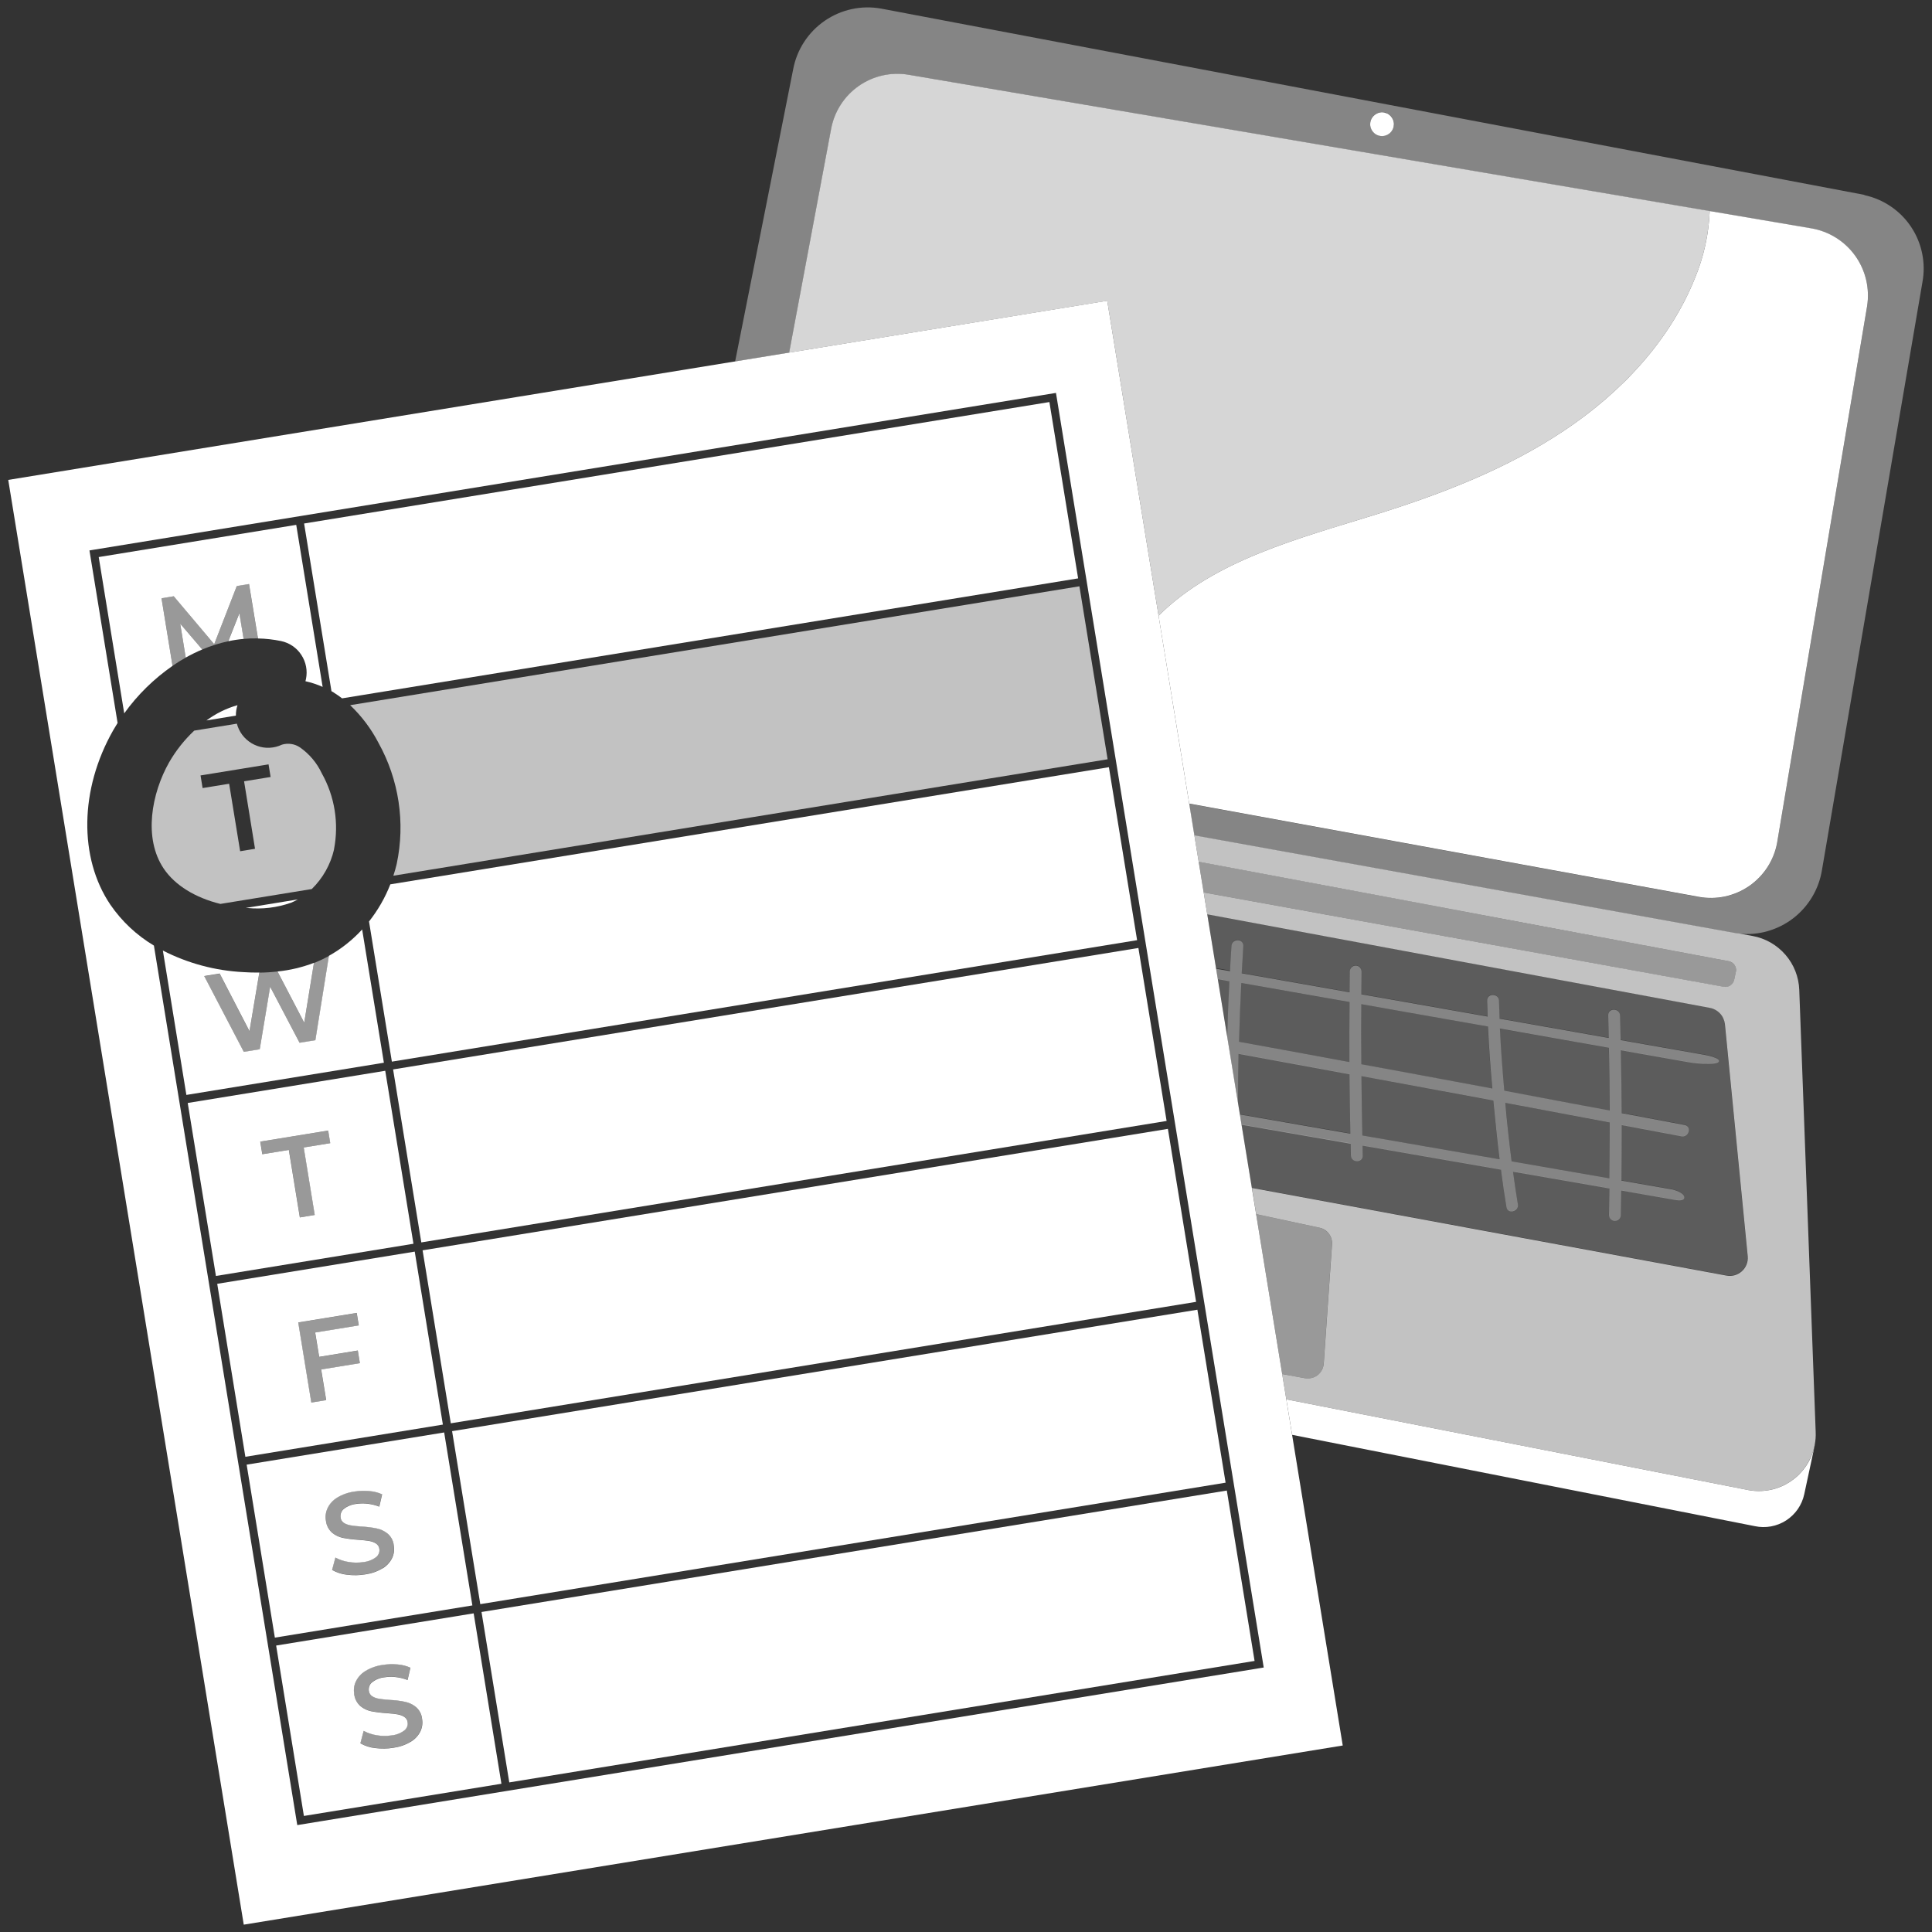
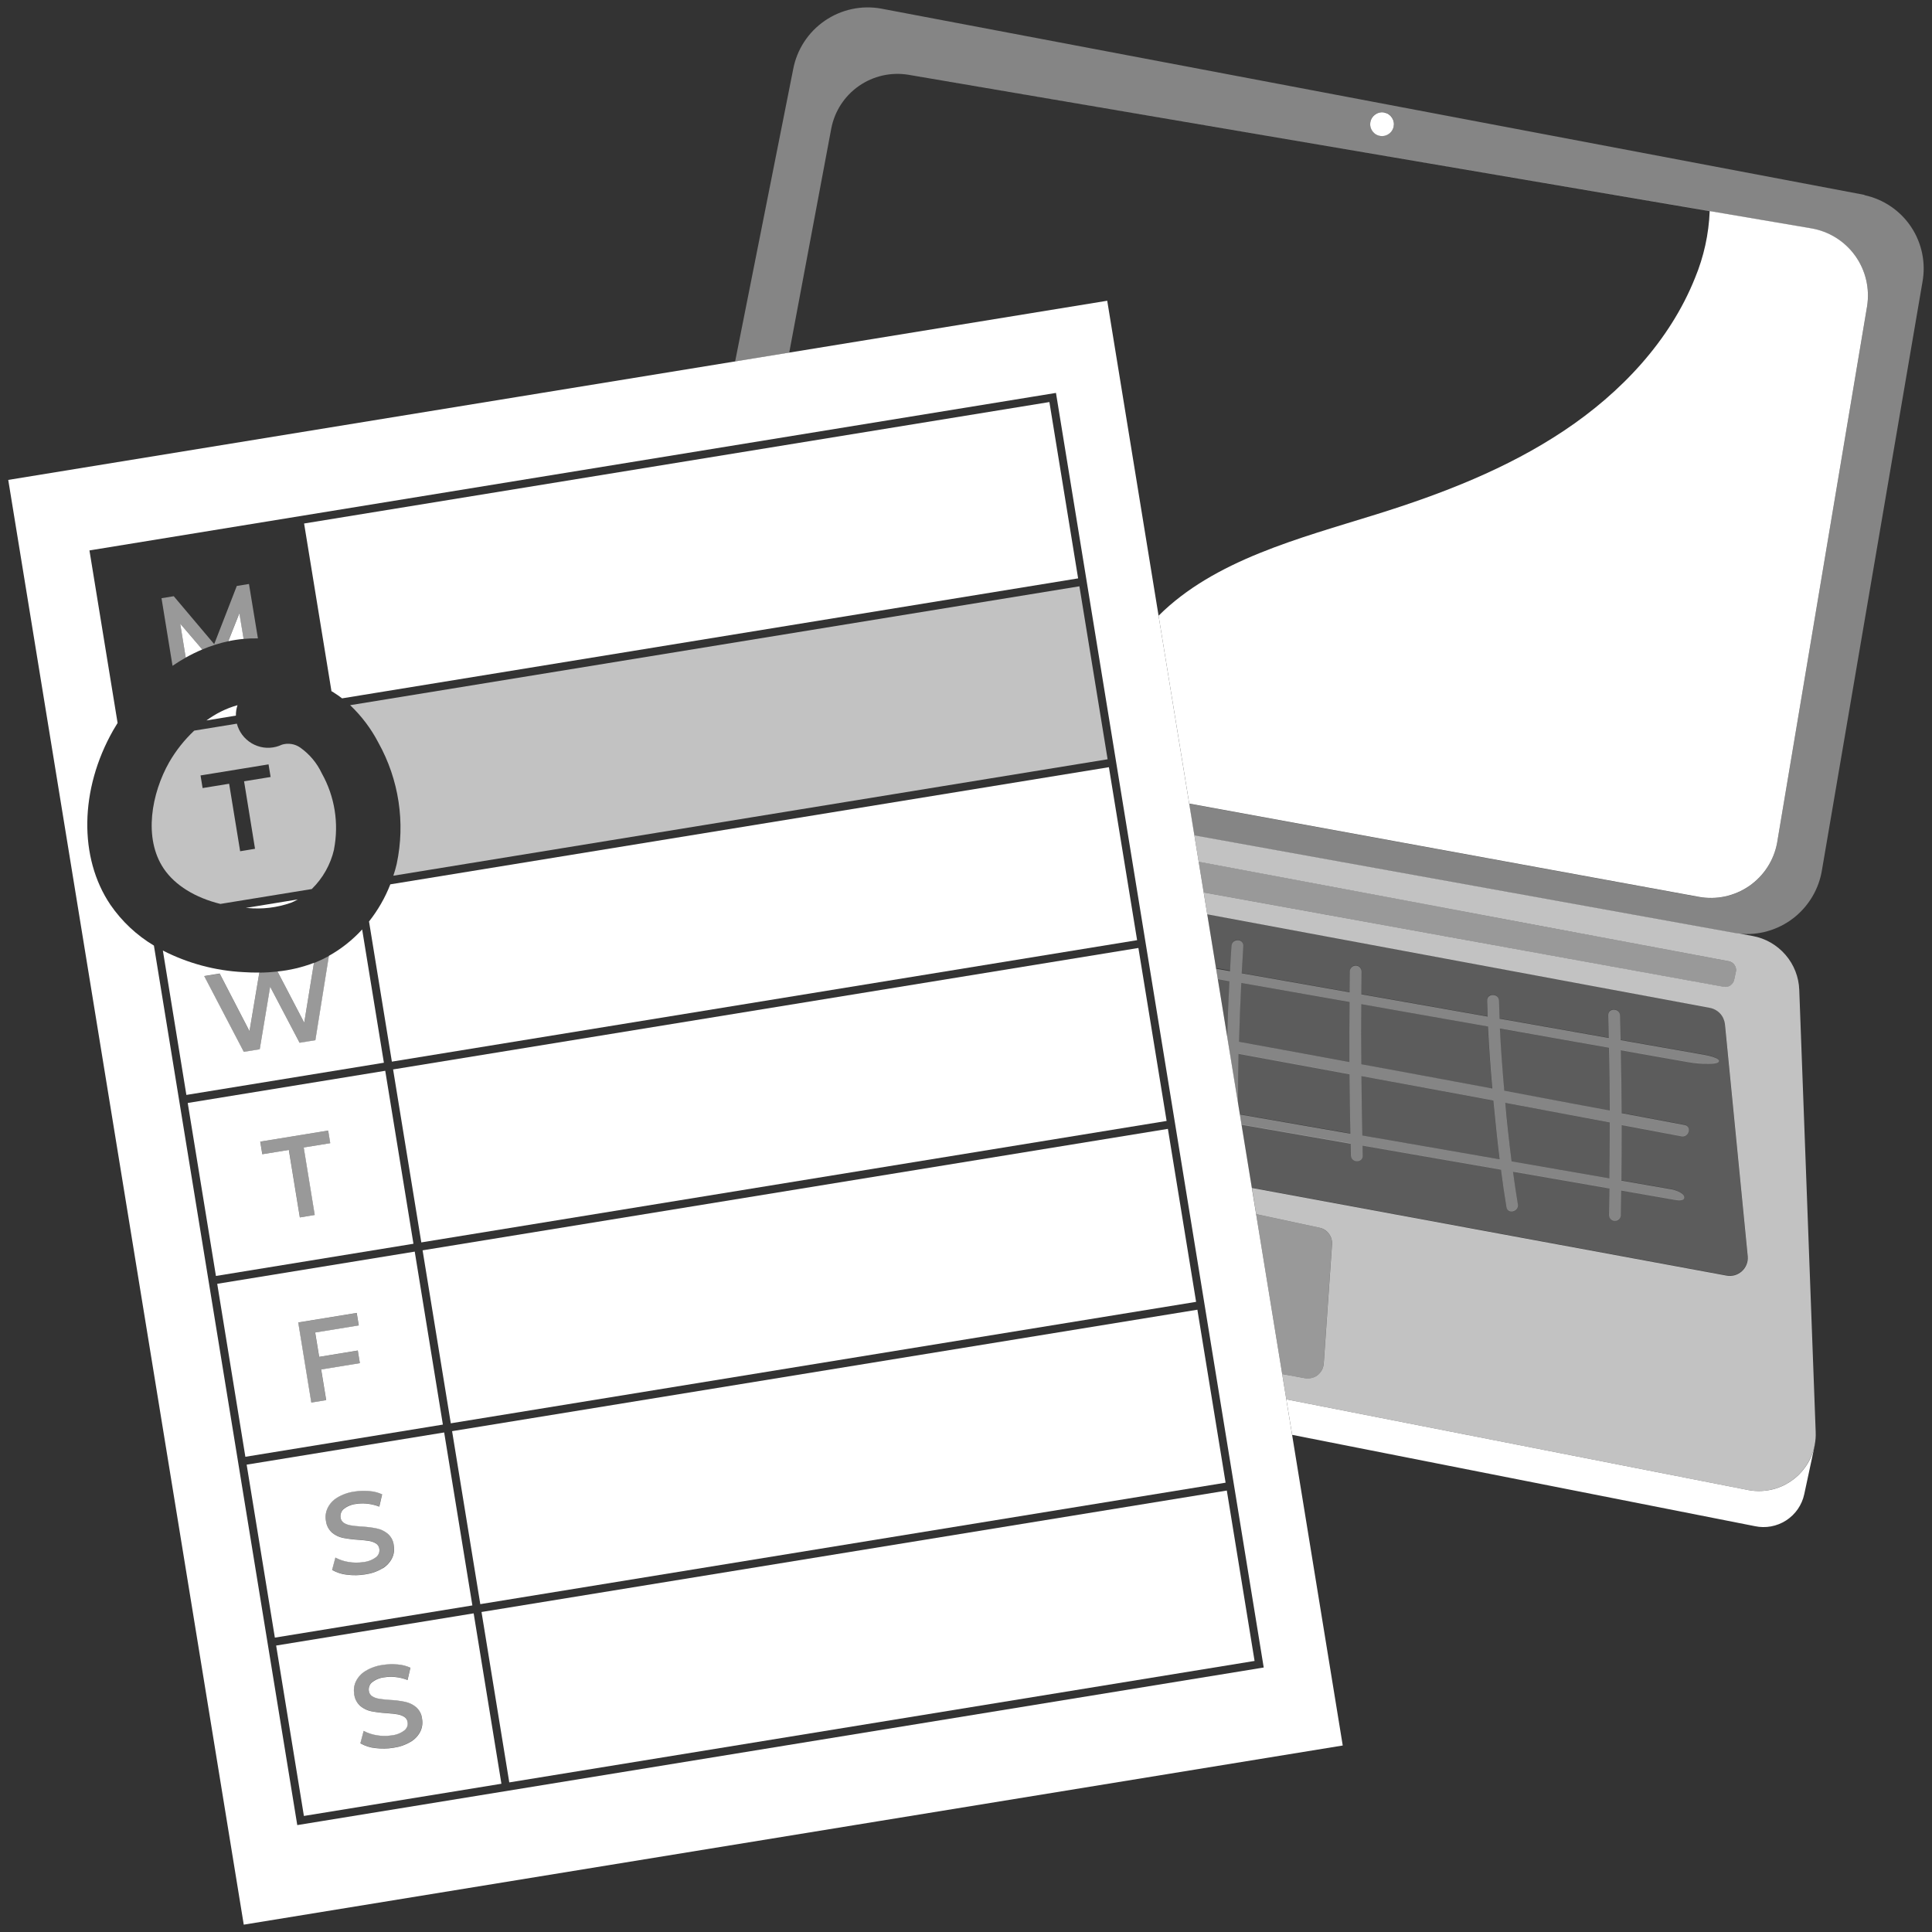
<svg xmlns="http://www.w3.org/2000/svg" viewBox="0 0 300 300">
  <rect x="0" y="0" width="300" height="300" fill="#333333" stroke="none" />
  <g fill="#fff">
    <path d="m 57.3 143.08 l 3.55 21.77 115.72 -18.86 -4.38 -26.86 -111.58 18.19 c -.81 2.08 -1.93 4.02 -3.31 5.77 z" />
    <path d="m 190.5 231.45 l -115.73 18.86 4.31 26.46 115.73 -18.86 z" />
    <path d="m 36.88 109.5 c -1.74 .49 -3.37 1.3 -4.82 2.37 l 4.57 -.75 c -.01 -.55 .08 -1.1 .25 -1.63 z" />
    <path d="m 185.93 203.37 l -115.73 18.86 4.38 26.86 115.73 -18.86 z" />
    <path d="m 176.77 147.2 l -115.73 18.86 4.38 26.86 115.73 -18.86 z" />
    <path d="m 181.35 175.29 l -115.73 18.86 4.38 26.86 115.73 -18.86 z" />
    <path d="m 48.75 149.51 c -1.82 .69 -3.72 1.15 -5.66 1.34 l 4.15 7.95 z" />
    <path d="m 56.24 144.32 c -1.49 1.63 -3.24 3.02 -5.17 4.1 l -2.1 13.1 -2.45 .4 -4.57 -8.7 -1.62 9.71 -2.47 .4 -6.15 -11.77 2.4 -.39 4.63 8.95 1.53 -9.11 c -.11 0 -.21 .01 -.32 .01 -.7 0 -1.42 -.02 -2.16 -.07 -4.36 -.22 -8.62 -1.36 -12.5 -3.35 l 3.65 22.42 30.67 -5 -3.38 -20.72 z" />
    <path d="m 59.82 166.27 l -30.67 5 4.38 26.86 30.67 -5 z m -13.26 22.77 l -1.71 -10.48 -4.12 .67 -.32 -1.96 10.55 -1.72 .32 1.96 -4.12 .67 1.71 10.48 z" />
    <path d="m 38.4 140.99 c 2.3 .23 4.63 -.05 6.81 -.82 .36 -.15 .71 -.32 1.04 -.51 l -8.07 1.32 c .07 .01 .14 .01 .22 .02 z" />
    <path d="m 64.4 194.35 l -30.67 5 4.37 26.86 30.67 -5 z m -16.06 23.44 l -2.03 -12.44 9.08 -1.48 .32 1.94 -6.77 1.1 .62 3.78 6 -.98 .32 1.96 -6.01 .98 .78 4.76 z" />
    <path d="m 42.88 255.52 l 4.31 26.46 30.67 -5 -4.31 -26.46 z m 20.92 14.92 c -.82 .5 -1.74 .82 -2.69 .95 -.94 .16 -1.9 .17 -2.85 .05 -.81 -.08 -1.59 -.34 -2.3 -.74 l .51 -1.93 c .64 .34 1.32 .57 2.04 .68 .76 .13 1.53 .14 2.29 .02 .73 -.07 1.42 -.34 2 -.78 .19 -.15 .33 -.35 .42 -.57 .09 -.23 .11 -.47 .07 -.71 -.02 -.17 -.08 -.33 -.17 -.47 s -.21 -.26 -.35 -.35 c -.32 -.2 -.68 -.33 -1.06 -.39 -.41 -.07 -.97 -.13 -1.67 -.18 -.81 -.05 -1.62 -.15 -2.41 -.3 -.62 -.13 -1.2 -.41 -1.68 -.81 -.53 -.48 -.87 -1.13 -.95 -1.84 -.11 -.67 -.03 -1.35 .26 -1.97 .32 -.67 .83 -1.23 1.47 -1.62 .82 -.5 1.73 -.82 2.68 -.95 .76 -.12 1.52 -.15 2.29 -.08 .7 .05 1.39 .22 2.03 .51 l -.44 1.91 c -.59 -.23 -1.2 -.38 -1.82 -.45 -.59 -.07 -1.18 -.06 -1.76 .03 -.72 .07 -1.4 .35 -1.96 .8 -.19 .16 -.33 .37 -.41 .61 -.08 .23 -.1 .49 -.06 .73 .02 .17 .08 .32 .17 .46 s .21 .26 .35 .35 c .32 .2 .68 .32 1.06 .38 .41 .07 .97 .13 1.67 .18 .8 .04 1.6 .14 2.38 .3 .62 .13 1.2 .41 1.69 .81 .53 .47 .87 1.11 .94 1.82 .12 .66 .03 1.35 -.26 1.96 -.33 .66 -.85 1.22 -1.48 1.6 z" />
    <path d="m 68.97 222.43 l -30.67 5 4.38 26.86 30.67 -5 z m -9.56 21.09 c -.82 .5 -1.74 .82 -2.69 .95 -.94 .16 -1.9 .17 -2.85 .05 -.81 -.08 -1.59 -.34 -2.3 -.74 l .51 -1.92 c .64 .34 1.32 .57 2.04 .68 .76 .13 1.53 .14 2.29 .02 .73 -.07 1.42 -.34 2 -.78 .19 -.15 .33 -.35 .42 -.58 s .11 -.47 .07 -.71 c -.02 -.17 -.08 -.33 -.17 -.47 s -.21 -.26 -.35 -.35 c -.32 -.2 -.68 -.33 -1.06 -.39 -.41 -.07 -.97 -.13 -1.67 -.18 -.81 -.05 -1.61 -.15 -2.41 -.3 -.62 -.13 -1.2 -.41 -1.68 -.81 -.53 -.48 -.87 -1.13 -.95 -1.84 -.12 -.67 -.03 -1.35 .26 -1.97 .32 -.67 .83 -1.23 1.47 -1.62 .82 -.5 1.73 -.82 2.68 -.95 .76 -.12 1.52 -.15 2.29 -.08 .7 .05 1.39 .22 2.03 .51 l -.44 1.91 c -.59 -.23 -1.2 -.38 -1.82 -.45 -.59 -.07 -1.18 -.06 -1.76 .03 -.72 .07 -1.4 .35 -1.96 .8 -.19 .16 -.33 .37 -.41 .61 -.08 .23 -.1 .48 -.06 .73 .02 .17 .08 .32 .17 .46 s .21 .26 .35 .35 c .32 .2 .68 .32 1.06 .38 .41 .07 .97 .13 1.67 .18 .8 .04 1.6 .14 2.38 .3 .62 .13 1.2 .41 1.69 .81 .53 .47 .87 1.11 .94 1.82 .12 .66 .03 1.35 -.26 1.96 -.33 .67 -.84 1.22 -1.48 1.61 z" />
    <path d="m 51.81 107.53 c .45 .28 .89 .59 1.31 .91 l 114.29 -18.63 -4.46 -27.38 -115.73 18.86 4.25 26.04 c .11 .07 .23 .12 .34 .19 z" />
    <path d="m 28.84 102.11 c .83 -.47 1.69 -.89 2.57 -1.26 l -3.43 -4.01 z" />
    <path d="m 35.45 99.57 c .79 -.17 1.58 -.29 2.38 -.36 l -.66 -3.98 z" />
-     <path d="m 26.79 103.39 l -1.71 -10.49 1.9 -.31 6.28 7.44 3.51 -9.03 1.9 -.31 1.39 8.45 c 1.2 .02 2.4 .16 3.57 .4 1.3 .27 2.44 1.04 3.16 2.15 .73 1.11 .99 2.46 .72 3.76 -.02 .11 -.05 .22 -.08 .33 .92 .2 1.81 .5 2.67 .88 l -4.1 -25.16 -30.67 5 3.96 24.27 c 2.06 -2.87 4.6 -5.36 7.51 -7.38 z" />
    <path d="m 171.93 46.7 l -170.65 27.82 36.57 224.34 170.65 -27.82 z m -125.77 236.7 l -.1 -.61 -22.16 -135.96 c -2.68 -1.6 -4.98 -3.76 -6.75 -6.33 -4.94 -7.3 -4.78 -17.94 .42 -27.09 .22 -.38 .45 -.77 .69 -1.15 l -4.37 -26.79 .61 -.1 149.47 -24.36 .1 .61 32.16 197.31 -.61 .1 z" />
    <path d="m 58.77 115.35 c 3.18 5.72 4.19 12.4 2.83 18.8 -.14 .62 -.32 1.23 -.52 1.83 l 110.91 -18.08 -4.38 -26.86 -113.24 18.46 c 1.78 1.69 3.27 3.67 4.4 5.85 z" opacity=".7" />
    <path d="m 51.86 131.9 c .79 -4.05 .12 -8.24 -1.9 -11.83 -.75 -1.6 -1.91 -2.98 -3.36 -4 -.41 -.28 -.87 -.47 -1.36 -.54 -.49 -.08 -.99 -.04 -1.46 .1 -.59 .28 -1.24 .45 -1.89 .48 -.66 .04 -1.31 -.06 -1.93 -.28 s -1.19 -.56 -1.68 -1 -.89 -.97 -1.17 -1.56 c -.14 -.29 -.25 -.59 -.33 -.9 l -6.62 1.08 c -1.53 1.44 -2.84 3.09 -3.89 4.91 -2.73 4.81 -4.05 11.79 -.83 16.54 1.75 2.58 4.89 4.5 8.78 5.46 l 14.19 -2.31 c 1.72 -1.68 2.92 -3.81 3.46 -6.15 z m -12.26 -.1 l -2.31 .38 -1.71 -10.48 -4.12 .67 -.32 -1.96 10.56 -1.72 .32 1.96 -4.12 .67 z" opacity=".7" />
    <path d="m 36.77 90.99 l -3.51 9.03 -6.28 -7.44 -1.9 .31 1.71 10.5 c .67 -.46 1.35 -.89 2.05 -1.28 l -.86 -5.27 3.43 4.01 c 1.3 -.55 2.65 -.98 4.03 -1.28 l 1.72 -4.34 .66 3.98 c .74 -.07 1.49 -.1 2.23 -.08 l -1.39 -8.45 -1.9 .31 z" opacity=".5" />
    <path d="m 51.29 177.51 l -.32 -1.96 -10.55 1.72 .32 1.96 4.12 -.67 1.71 10.48 2.31 -.38 -1.71 -10.48 z" opacity=".5" />
    <path d="m 48.75 149.51 l -1.51 9.3 -4.15 -7.95 c -.91 .1 -1.85 .16 -2.82 .17 l -1.53 9.11 -4.63 -8.95 -2.4 .39 6.15 11.77 2.47 -.4 1.63 -9.71 4.57 8.7 2.45 -.4 2.1 -13.1 c -.69 .38 -1.4 .72 -2.13 1.02 -.07 .02 -.14 .04 -.2 .06 z" opacity=".5" />
    <path d="m 55.88 211.68 l -.32 -1.96 -6.01 .98 -.62 -3.78 6.77 -1.1 -.32 -1.94 -9.08 1.48 2.03 12.44 2.31 -.38 -.78 -4.76 6.01 -.98 z" opacity=".5" />
    <path d="m 61.15 239.95 c -.08 -.7 -.41 -1.35 -.94 -1.82 -.49 -.4 -1.07 -.68 -1.69 -.81 -.79 -.16 -1.59 -.26 -2.39 -.3 -.7 -.06 -1.26 -.12 -1.67 -.18 -.37 -.05 -.73 -.18 -1.06 -.38 -.14 -.09 -.26 -.21 -.35 -.35 s -.15 -.3 -.17 -.46 c -.04 -.24 -.02 -.5 .06 -.73 s .22 -.44 .41 -.61 c .56 -.46 1.24 -.73 1.96 -.8 .58 -.09 1.18 -.1 1.76 -.03 .63 .07 1.24 .22 1.82 .45 l .44 -1.91 c -.65 -.28 -1.33 -.45 -2.03 -.51 -.76 -.07 -1.53 -.04 -2.29 .08 -.95 .13 -1.86 .45 -2.68 .95 -.64 .39 -1.15 .95 -1.47 1.62 -.28 .62 -.37 1.3 -.26 1.97 .08 .71 .42 1.37 .95 1.84 .49 .41 1.06 .68 1.68 .81 .8 .15 1.6 .25 2.41 .3 .7 .06 1.26 .12 1.67 .18 .38 .05 .74 .19 1.06 .39 .14 .09 .26 .21 .35 .35 s .15 .3 .17 .47 c .04 .24 .01 .48 -.07 .71 -.09 .23 -.23 .43 -.42 .58 -.58 .44 -1.27 .71 -2 .78 -.76 .12 -1.53 .12 -2.29 -.02 -.71 -.11 -1.4 -.34 -2.04 -.68 l -.51 1.92 c .71 .4 1.49 .65 2.3 .74 .95 .13 1.91 .11 2.85 -.05 .95 -.13 1.87 -.45 2.69 -.95 .64 -.38 1.15 -.94 1.48 -1.61 .28 -.61 .37 -1.29 .26 -1.95 z" opacity=".5" />
    <path d="m 65.53 266.87 c -.08 -.7 -.41 -1.35 -.94 -1.82 -.49 -.4 -1.07 -.68 -1.69 -.81 -.79 -.15 -1.58 -.25 -2.38 -.3 -.7 -.06 -1.26 -.12 -1.67 -.18 -.37 -.05 -.73 -.18 -1.06 -.38 -.14 -.09 -.26 -.21 -.35 -.35 s -.15 -.3 -.17 -.46 c -.04 -.24 -.02 -.5 .06 -.73 s .22 -.44 .41 -.61 c .56 -.46 1.24 -.73 1.96 -.8 .58 -.09 1.18 -.1 1.76 -.03 .63 .07 1.24 .22 1.82 .45 l .44 -1.91 c -.64 -.28 -1.33 -.45 -2.03 -.51 -.76 -.07 -1.53 -.04 -2.29 .08 -.95 .13 -1.86 .45 -2.68 .95 -.64 .39 -1.15 .95 -1.47 1.62 -.28 .62 -.37 1.3 -.26 1.97 .08 .71 .42 1.37 .95 1.84 .49 .41 1.06 .68 1.68 .81 .8 .15 1.6 .25 2.41 .3 .7 .06 1.26 .12 1.67 .18 .38 .05 .74 .18 1.06 .39 .14 .09 .26 .21 .35 .35 s .15 .3 .17 .47 c .04 .24 .01 .48 -.07 .71 -.09 .23 -.23 .42 -.42 .57 -.58 .44 -1.27 .71 -2 .78 -.76 .12 -1.53 .12 -2.29 -.02 -.71 -.11 -1.4 -.34 -2.04 -.68 l -.51 1.93 c .71 .4 1.49 .65 2.3 .74 .95 .13 1.91 .11 2.85 -.05 .95 -.13 1.87 -.45 2.69 -.95 .64 -.38 1.15 -.94 1.48 -1.61 .28 -.61 .37 -1.29 .26 -1.95 z" opacity=".5" />
    <path d="m 271.4 231.36 l -71.66 -14.07 .9 5.51 71.85 14.18 c 1.67 .36 3.42 .04 4.86 -.89 s 2.45 -2.39 2.81 -4.06 l 1.65 -7.68 h -.01 c -.22 1.14 -.66 2.23 -1.3 3.2 s -1.46 1.81 -2.43 2.46 c -.96 .65 -2.04 1.11 -3.18 1.34 s -2.31 .24 -3.45 .02 l -.03 -.01 z" />
    <path d="m 263.2 43.16 c -3.91 9.78 -11.51 17.83 -20.35 23.72 -8.84 5.9 -18.91 9.8 -29.11 12.98 -12.03 3.75 -25.15 7.09 -33.84 15.75 l 4.76 29.17 79.13 14.48 c 2.73 .5 5.54 -.11 7.82 -1.68 2.28 -1.58 3.84 -3.99 4.34 -6.72 .02 -.08 .03 -.16 .04 -.24 l 13.93 -83.06 c .44 -2.76 -.22 -5.58 -1.85 -7.85 s -4.09 -3.8 -6.85 -4.26 l -140.18 -23.85 124.44 21.18 c -.14 3.57 -.91 7.08 -2.28 10.38 z" />
-     <path d="m 179.9 95.61 c 8.69 -8.66 21.82 -12 33.84 -15.75 10.2 -3.18 20.27 -7.08 29.11 -12.98 s 16.44 -13.94 20.35 -23.72 c 1.37 -3.3 2.14 -6.81 2.28 -10.38 l -124.44 -21.18 c -2.69 -.44 -5.44 .18 -7.68 1.74 s -3.77 3.93 -4.29 6.6 l -6.53 34.82 49.39 -8.05 z" opacity=".8" />
    <path d="m 289.51 30.26 l -152.66 -28.92 c -3.06 -.56 -6.22 .12 -8.79 1.89 s -4.33 4.48 -4.9 7.54 l -9.01 45.36 8.4 -1.37 6.53 -34.81 c .52 -2.68 2.05 -5.04 4.29 -6.6 s 4.99 -2.18 7.68 -1.74 l 140.17 23.86 c 2.76 .46 5.22 1.99 6.85 4.26 s 2.3 5.09 1.85 7.85 l -13.93 83.06 c -.22 1.36 -.7 2.66 -1.42 3.83 s -1.66 2.19 -2.77 2.99 c -1.11 .81 -2.37 1.39 -3.71 1.7 -1.34 .32 -2.72 .37 -4.08 .16 l -.24 -.04 -79.13 -14.48 .81 4.94 83.91 15.15 c .23 .04 .47 .06 .7 .09 3.01 .3 6.01 -.56 8.4 -2.4 2.39 -1.85 3.99 -4.54 4.46 -7.52 l 15.59 -91.22 c .56 -2.99 -.07 -6.07 -1.75 -8.6 s -4.29 -4.3 -7.26 -4.94 z m -73.11 -10.6 c -.08 .36 -.26 .68 -.52 .93 s -.59 .42 -.95 .49 -.73 .02 -1.06 -.12 -.62 -.38 -.81 -.69 c -.2 -.31 -.3 -.66 -.3 -1.03 .01 -.36 .12 -.72 .33 -1.02 s .5 -.53 .84 -.67 c .34 -.13 .71 -.17 1.06 -.09 .24 .05 .46 .15 .66 .28 .2 .14 .37 .31 .5 .52 .13 .2 .22 .43 .27 .67 .04 .24 .04 .48 -.01 .72 z" opacity=".4" />
    <path d="m 214.99 17.48 c -.36 -.08 -.73 -.05 -1.06 .09 s -.63 .37 -.84 .67 -.32 .65 -.33 1.02 c -.01 .36 .1 .72 .3 1.03 s .48 .55 .81 .69 .7 .19 1.06 .12 .69 -.24 .95 -.49 .44 -.58 .52 -.93 c .05 -.24 .06 -.48 .01 -.72 -.04 -.24 -.13 -.46 -.26 -.67 -.13 -.2 -.3 -.38 -.5 -.52 s -.42 -.23 -.66 -.28 z" />
    <path d="m 202.64 214.01 c .34 .06 .69 .05 1.03 -.03 s .65 -.24 .93 -.45 c .27 -.21 .5 -.48 .66 -.79 s .26 -.64 .28 -.99 l 1.29 -18.53 c .04 -.59 -.13 -1.18 -.49 -1.65 s -.87 -.8 -1.45 -.93 l -9.84 -2.11 4.05 24.83 3.55 .65 z" opacity=".5" />
    <path d="m 185.46 129.72 l .67 4.09 82.33 15.45 c .18 .04 .35 .11 .5 .21 s .28 .23 .38 .38 .17 .32 .21 .5 .04 .36 0 .54 l -.01 .03 -.26 1.22 c -.07 .35 -.28 .66 -.57 .87 -.3 .2 -.66 .28 -1.02 .22 l -80.78 -14.65 .55 3.39 78.01 14.52 c .61 .11 1.17 .41 1.6 .86 s .69 1.03 .77 1.64 l 3.55 36.12 c .03 .43 -.03 .87 -.2 1.27 -.16 .4 -.42 .76 -.75 1.05 -.33 .28 -.71 .49 -1.13 .6 s -.86 .12 -1.28 .03 l -73.63 -13.6 .66 4.07 9.84 2.11 c .58 .12 1.1 .45 1.45 .93 .36 .47 .53 1.06 .49 1.65 l -1.29 18.53 c -.05 .65 -.35 1.26 -.84 1.69 s -1.14 .64 -1.79 .6 c -.09 -.01 -.18 -.02 -.27 -.03 l -3.55 -.65 .64 3.93 71.66 14.07 c 1.14 .22 2.31 .22 3.45 -.01 s 2.22 -.68 3.19 -1.33 c .96 -.65 1.79 -1.48 2.43 -2.45 s 1.09 -2.05 1.31 -3.19 l .01 -.03 c .13 -.66 .18 -1.33 .15 -2 l -2.55 -68.64 c -.07 -2.01 -.83 -3.94 -2.15 -5.46 s -3.11 -2.55 -5.09 -2.91 l -2.08 -.38 c -.23 -.03 -.47 -.05 -.7 -.09 l -83.9 -15.15 z" opacity=".7" />
    <path d="m 267.69 153.24 c .36 .06 .72 -.02 1.02 -.22 s .5 -.52 .57 -.87 l .26 -1.22 c .08 -.36 .02 -.74 -.18 -1.05 s -.51 -.53 -.87 -.61 l -.03 -.01 -82.33 -15.46 .78 4.78 z" opacity=".5" />
    <path d="m 190.91 152.32 l -1.81 -.32 1.47 9.03 c .08 -2.91 .2 -5.81 .34 -8.72 z" opacity=".2" />
    <path d="m 192.73 152.64 c -.15 3.04 -.27 6.08 -.35 9.12 l 11.26 2.06 c 1.96 .36 3.92 .73 5.89 1.09 -.02 -3.1 -.01 -6.2 .01 -9.3 l -1.88 -.33 z" opacity=".2" />
    <path d="m 231.04 159.4 l -3.59 -.63 -16.08 -2.84 c -.02 3.11 -.02 6.21 -.01 9.32 6.78 1.25 13.56 2.51 20.34 3.77 -.28 -3.21 -.52 -6.42 -.67 -9.62 z" opacity=".2" />
    <path d="m 249.95 172.46 c -.02 -3.25 -.06 -6.5 -.13 -9.74 l -5.57 -.98 -11.36 -2 c .15 3.22 .4 6.44 .68 9.65 5.46 1.01 10.92 2.04 16.38 3.08 z" opacity=".2" />
    <path d="m 190.99 150.76 c .07 -1.32 .15 -2.63 .23 -3.94 .08 -1.18 1.91 -1.15 1.84 .03 -.09 1.41 -.18 2.83 -.25 4.24 l .87 .15 15.88 2.8 c .01 -1.09 .01 -2.18 .03 -3.27 .01 -.24 .12 -.46 .29 -.62 s .4 -.25 .64 -.25 .46 .1 .63 .26 c .17 .17 .27 .39 .27 .63 -.02 1.19 -.02 2.38 -.03 3.56 l 3.41 .6 16.19 2.86 c -.03 -.83 -.07 -1.66 -.08 -2.49 -.02 -1.19 1.81 -1.15 1.84 .03 .02 .93 .06 1.86 .09 2.79 l 1.16 .2 15.79 2.79 c -.03 -1.17 -.05 -2.35 -.08 -3.52 s 1.8 -1.15 1.84 .03 c .04 1.27 .06 2.55 .09 3.82 l 8.8 1.55 3.93 .69 c .19 .03 3.11 .52 2.45 1.18 -.28 .28 -1.44 .25 -1.73 .26 -.95 .01 -1.89 -.07 -2.82 -.23 l -.25 -.04 c -1.91 -.33 -3.82 -.67 -5.73 -1.01 l -4.62 -.82 c .07 3.25 .12 6.51 .13 9.76 3.26 .62 6.52 1.23 9.78 1.84 1.16 .22 .64 1.98 -.51 1.76 -3.09 -.59 -6.18 -1.16 -9.26 -1.74 0 2.87 -.01 5.75 -.05 8.62 l 3.74 .65 4.03 .7 c .48 .08 1.92 .53 1.99 1.18 .08 .72 -1.08 .54 -1.5 .46 l -.26 -.05 c -1.95 -.33 -3.9 -.68 -5.86 -1.02 l -2.17 -.38 c -.02 1.28 -.03 2.55 -.06 3.83 -.01 .24 -.11 .46 -.29 .63 -.17 .16 -.41 .25 -.64 .25 -.24 0 -.47 -.1 -.64 -.27 s -.27 -.4 -.27 -.64 c .03 -1.37 .04 -2.75 .06 -4.12 l -8.39 -1.46 -6.57 -1.14 c .23 1.68 .47 3.36 .75 5.03 .19 1.16 -1.59 1.61 -1.78 .45 -.32 -1.93 -.59 -3.86 -.85 -5.8 l -8.72 -1.51 -12.77 -2.22 c .01 .51 .02 1.03 .03 1.54 .03 1.19 -1.81 1.15 -1.84 -.03 -.02 -.61 -.02 -1.22 -.04 -1.84 l -5.78 -1 -11.16 -1.94 1.6 9.84 73.64 13.6 c .42 .09 .86 .08 1.28 -.03 s .81 -.32 1.13 -.6 c .33 -.29 .58 -.64 .75 -1.05 .16 -.4 .23 -.84 .2 -1.27 l -3.55 -36.12 c -.07 -.62 -.34 -1.19 -.77 -1.64 s -.99 -.75 -1.6 -.86 l -78 -14.52 1.37 8.39 2.15 .38 z" opacity=".2" />
    <path d="m 211.39 167.11 c .03 3.07 .08 6.13 .14 9.2 l 16.83 2.92 4.48 .78 c -.35 -2.85 -.65 -5.71 -.92 -8.57 -.02 -.17 -.03 -.35 -.05 -.52 -.89 -.17 -1.78 -.34 -2.67 -.5 -5.94 -1.11 -11.88 -2.21 -17.82 -3.31 z" opacity=".2" />
    <path d="m 234.72 180.33 l 9.79 1.7 5.4 .94 c .04 -2.88 .05 -5.77 .05 -8.65 -5.41 -1.02 -10.81 -2.04 -16.22 -3.05 .28 3.02 .6 6.05 .98 9.06 z" opacity=".2" />
    <path d="m 208.57 175.8 l 1.11 .19 c -.07 -3.07 -.11 -6.14 -.14 -9.22 -5.74 -1.06 -11.48 -2.12 -17.22 -3.17 -.06 2.56 -.08 5.13 -.09 7.69 l .28 1.72 16.05 2.78 z" opacity=".2" />
    <path d="m 209.72 177.56 c .01 .61 .02 1.22 .04 1.84 .03 1.18 1.87 1.21 1.84 .03 -.01 -.51 -.02 -1.03 -.03 -1.54 l 12.77 2.22 8.72 1.51 c .25 1.94 .53 3.87 .85 5.8 .2 1.17 1.98 .71 1.78 -.45 -.28 -1.67 -.52 -3.35 -.75 -5.03 l 6.57 1.14 8.39 1.46 c -.02 1.37 -.03 2.75 -.06 4.12 0 .24 .1 .47 .27 .64 s .4 .27 .64 .27 .47 -.09 .64 -.25 .28 -.39 .29 -.63 c .03 -1.28 .04 -2.55 .06 -3.83 l 2.17 .38 c 1.95 .34 3.9 .69 5.86 1.02 l .26 .05 c .42 .07 1.58 .26 1.5 -.46 -.07 -.66 -1.51 -1.1 -1.99 -1.18 l -4.03 -.7 -3.74 -.65 c .04 -2.87 .05 -5.75 .05 -8.62 3.09 .58 6.18 1.16 9.26 1.74 1.15 .22 1.68 -1.54 .51 -1.76 -3.26 -.62 -6.52 -1.23 -9.78 -1.84 -.02 -3.26 -.06 -6.51 -.13 -9.76 l 4.62 .82 c 1.91 .34 3.82 .68 5.73 1.01 l .25 .04 c .93 .17 1.88 .24 2.82 .23 .29 0 1.45 .03 1.73 -.26 .66 -.67 -2.27 -1.15 -2.45 -1.18 l -3.93 -.69 -8.8 -1.55 c -.03 -1.27 -.05 -2.55 -.09 -3.82 -.04 -1.18 -1.87 -1.21 -1.84 -.03 s .05 2.34 .08 3.52 l -15.79 -2.79 -1.16 -.2 c -.04 -.93 -.07 -1.86 -.09 -2.79 -.02 -1.18 -1.86 -1.21 -1.84 -.03 .02 .83 .05 1.66 .08 2.49 l -16.2 -2.86 -3.41 -.6 c .01 -1.19 .02 -2.38 .03 -3.56 -.01 -.24 -.11 -.46 -.27 -.63 -.17 -.17 -.4 -.26 -.63 -.26 -.24 0 -.47 .09 -.64 .25 s -.28 .38 -.29 .62 c -.02 1.09 -.02 2.18 -.03 3.27 l -15.88 -2.8 -.87 -.15 c .08 -1.41 .16 -2.83 .25 -4.24 .08 -1.18 -1.76 -1.2 -1.84 -.03 -.09 1.31 -.16 2.63 -.23 3.94 l -2.16 -.38 .26 1.62 1.81 .32 c -.15 2.9 -.26 5.81 -.34 8.71 l 1.67 10.26 c .01 -2.56 .03 -5.13 .09 -7.69 5.74 1.05 11.48 2.11 17.22 3.17 .03 3.07 .07 6.14 .14 9.22 l -1.11 -.19 -16.05 -2.79 .26 1.6 11.16 1.94 5.78 1.01 z m 40.19 5.41 l -5.4 -.94 -9.79 -1.7 c -.38 -3.02 -.71 -6.04 -.98 -9.07 5.41 1.01 10.81 2.03 16.22 3.05 0 2.88 -.02 5.77 -.06 8.65 h .01 z m -5.65 -21.24 l 5.57 .98 c .07 3.25 .11 6.5 .13 9.74 -5.46 -1.03 -10.92 -2.06 -16.38 -3.08 -.28 -3.21 -.53 -6.43 -.68 -9.65 z m -12.38 9.19 c .02 .17 .03 .35 .05 .52 .27 2.86 .57 5.72 .92 8.57 l -4.48 -.78 -16.83 -2.92 c -.07 -3.07 -.11 -6.13 -.14 -9.2 5.94 1.1 11.88 2.2 17.82 3.3 .89 .17 1.78 .34 2.67 .5 l .01 .01 z m -20.5 -14.99 l 16.08 2.84 3.59 .63 c .15 3.21 .39 6.42 .67 9.62 -6.78 -1.27 -13.56 -2.52 -20.34 -3.77 -.03 -3.11 -.03 -6.22 0 -9.32 h .01 z m -1.84 8.98 c -1.96 -.36 -3.92 -.73 -5.89 -1.09 -3.75 -.69 -7.51 -1.38 -11.26 -2.06 .08 -3.04 .2 -6.08 .35 -9.12 l 14.93 2.63 1.88 .33 c -.03 3.1 -.03 6.2 -.02 9.3 h .01 z" opacity=".4" />
  </g>
</svg>